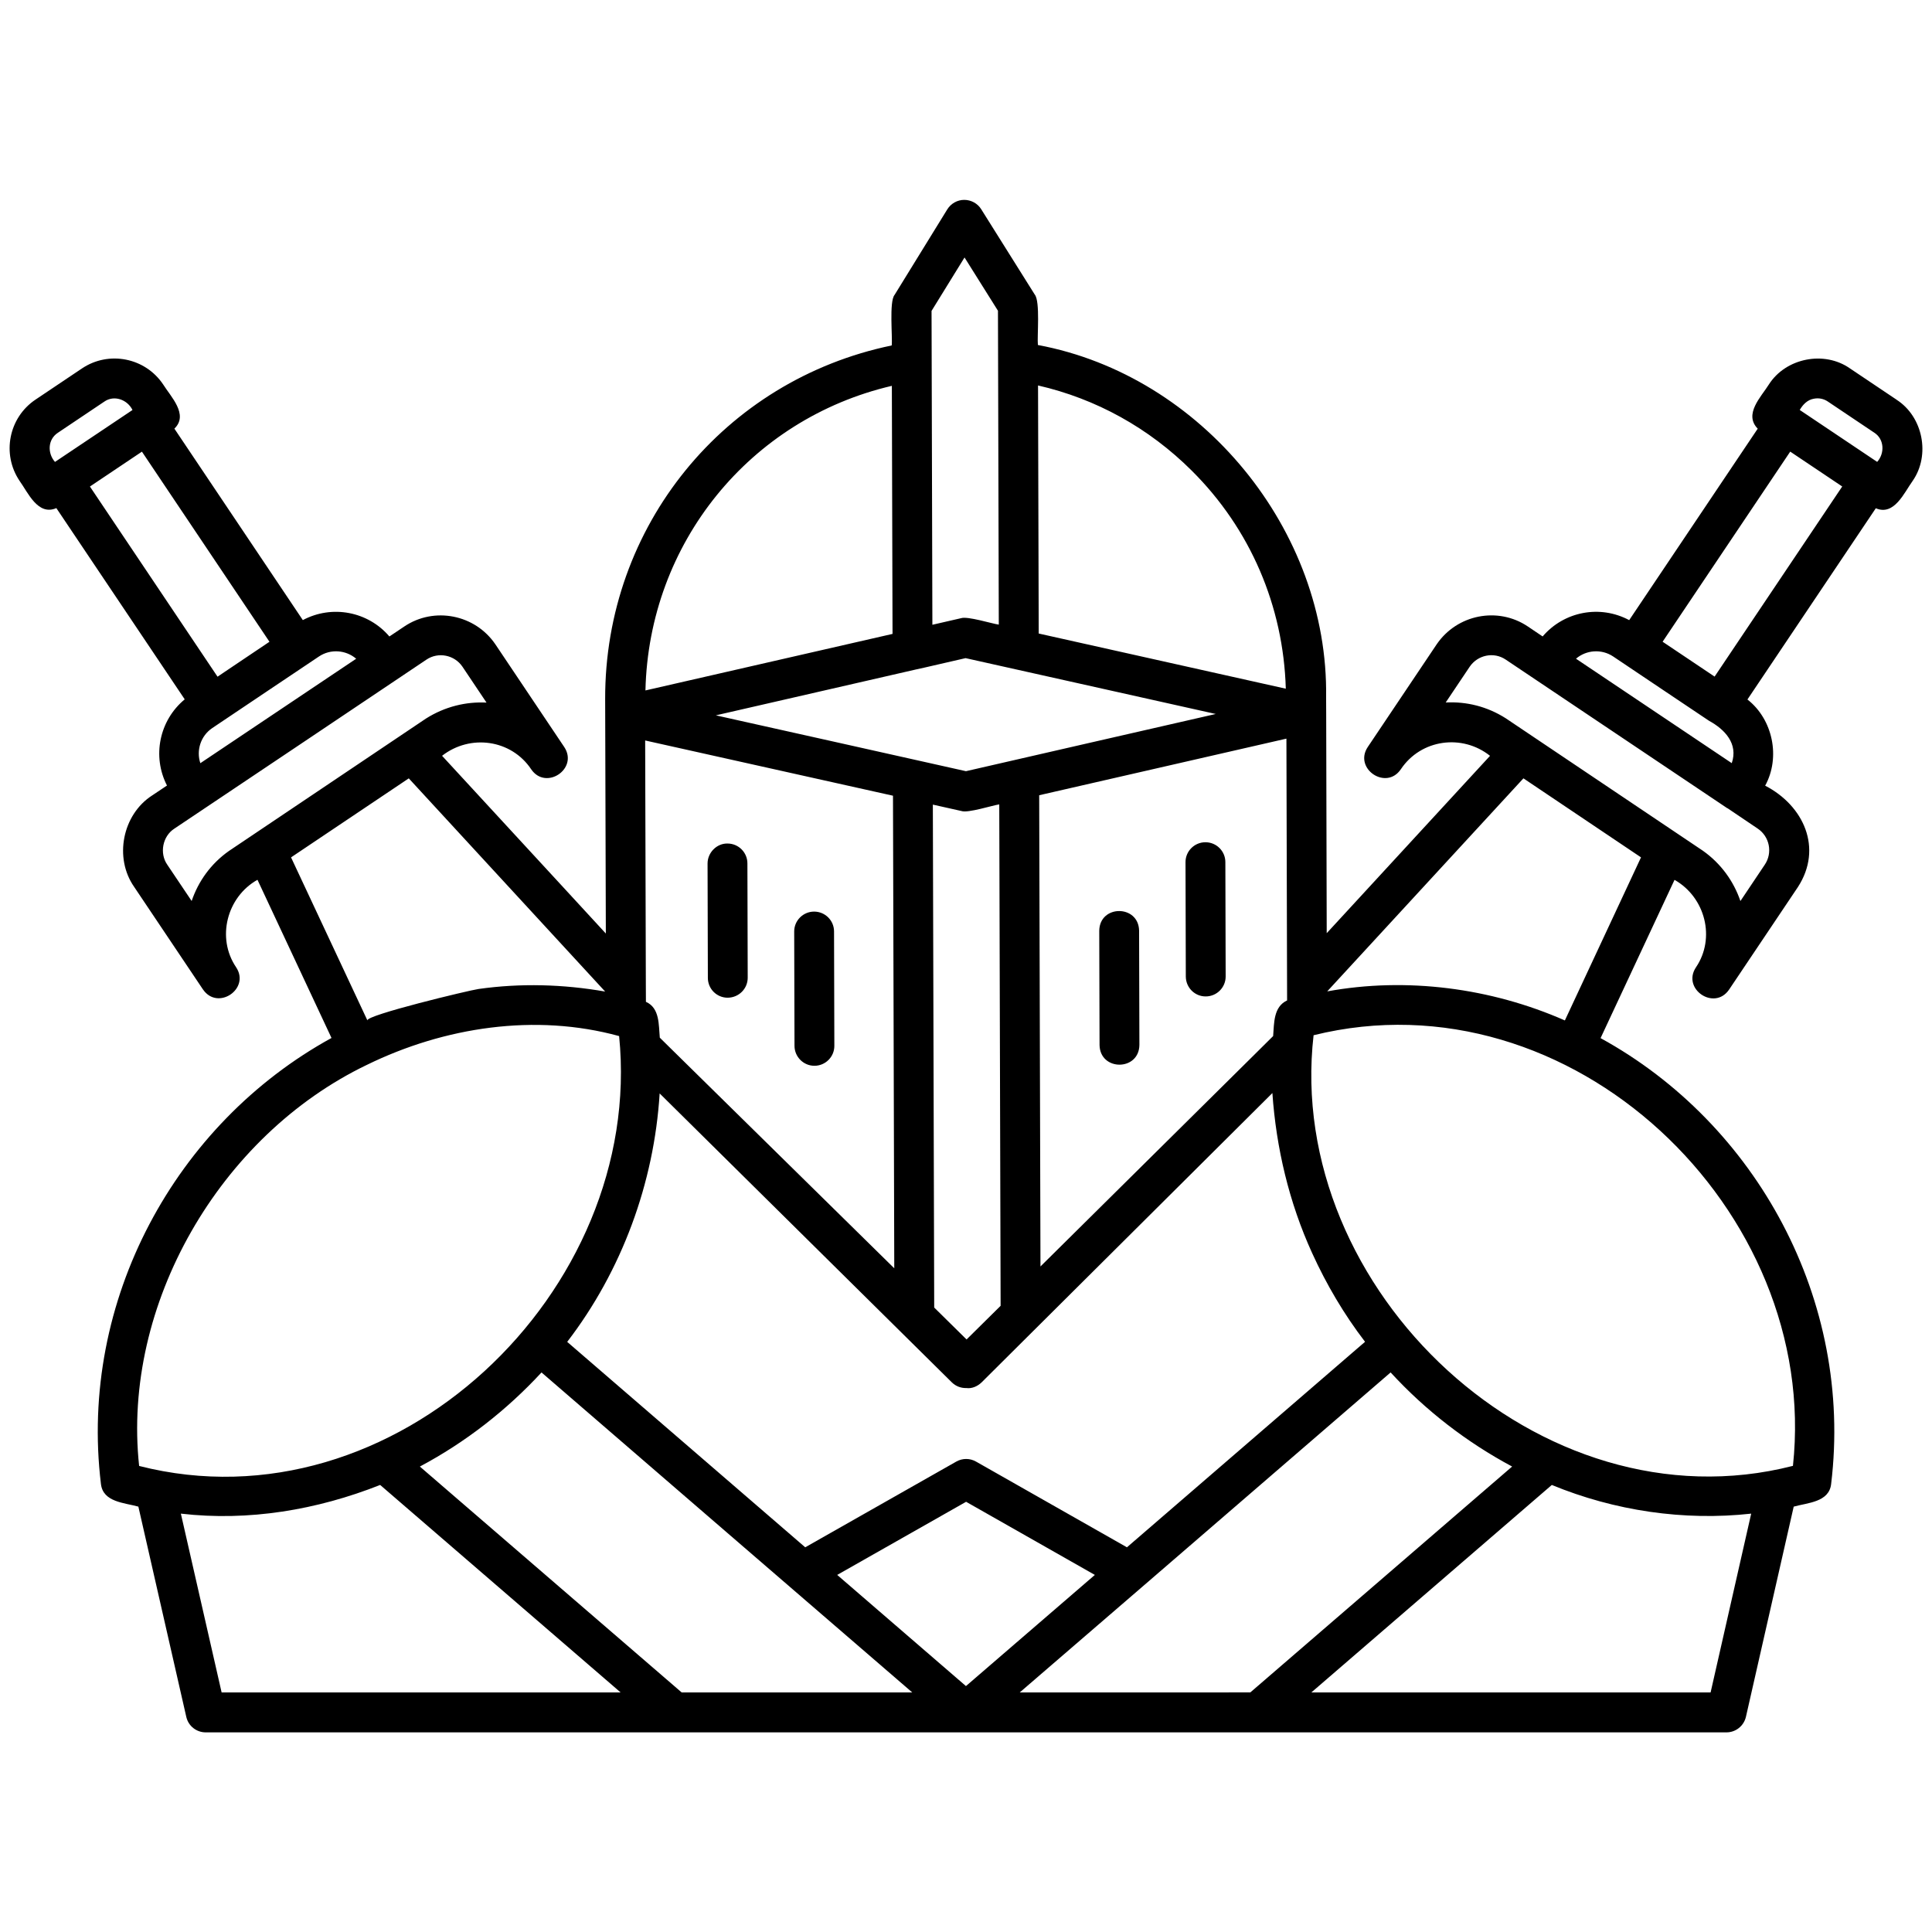
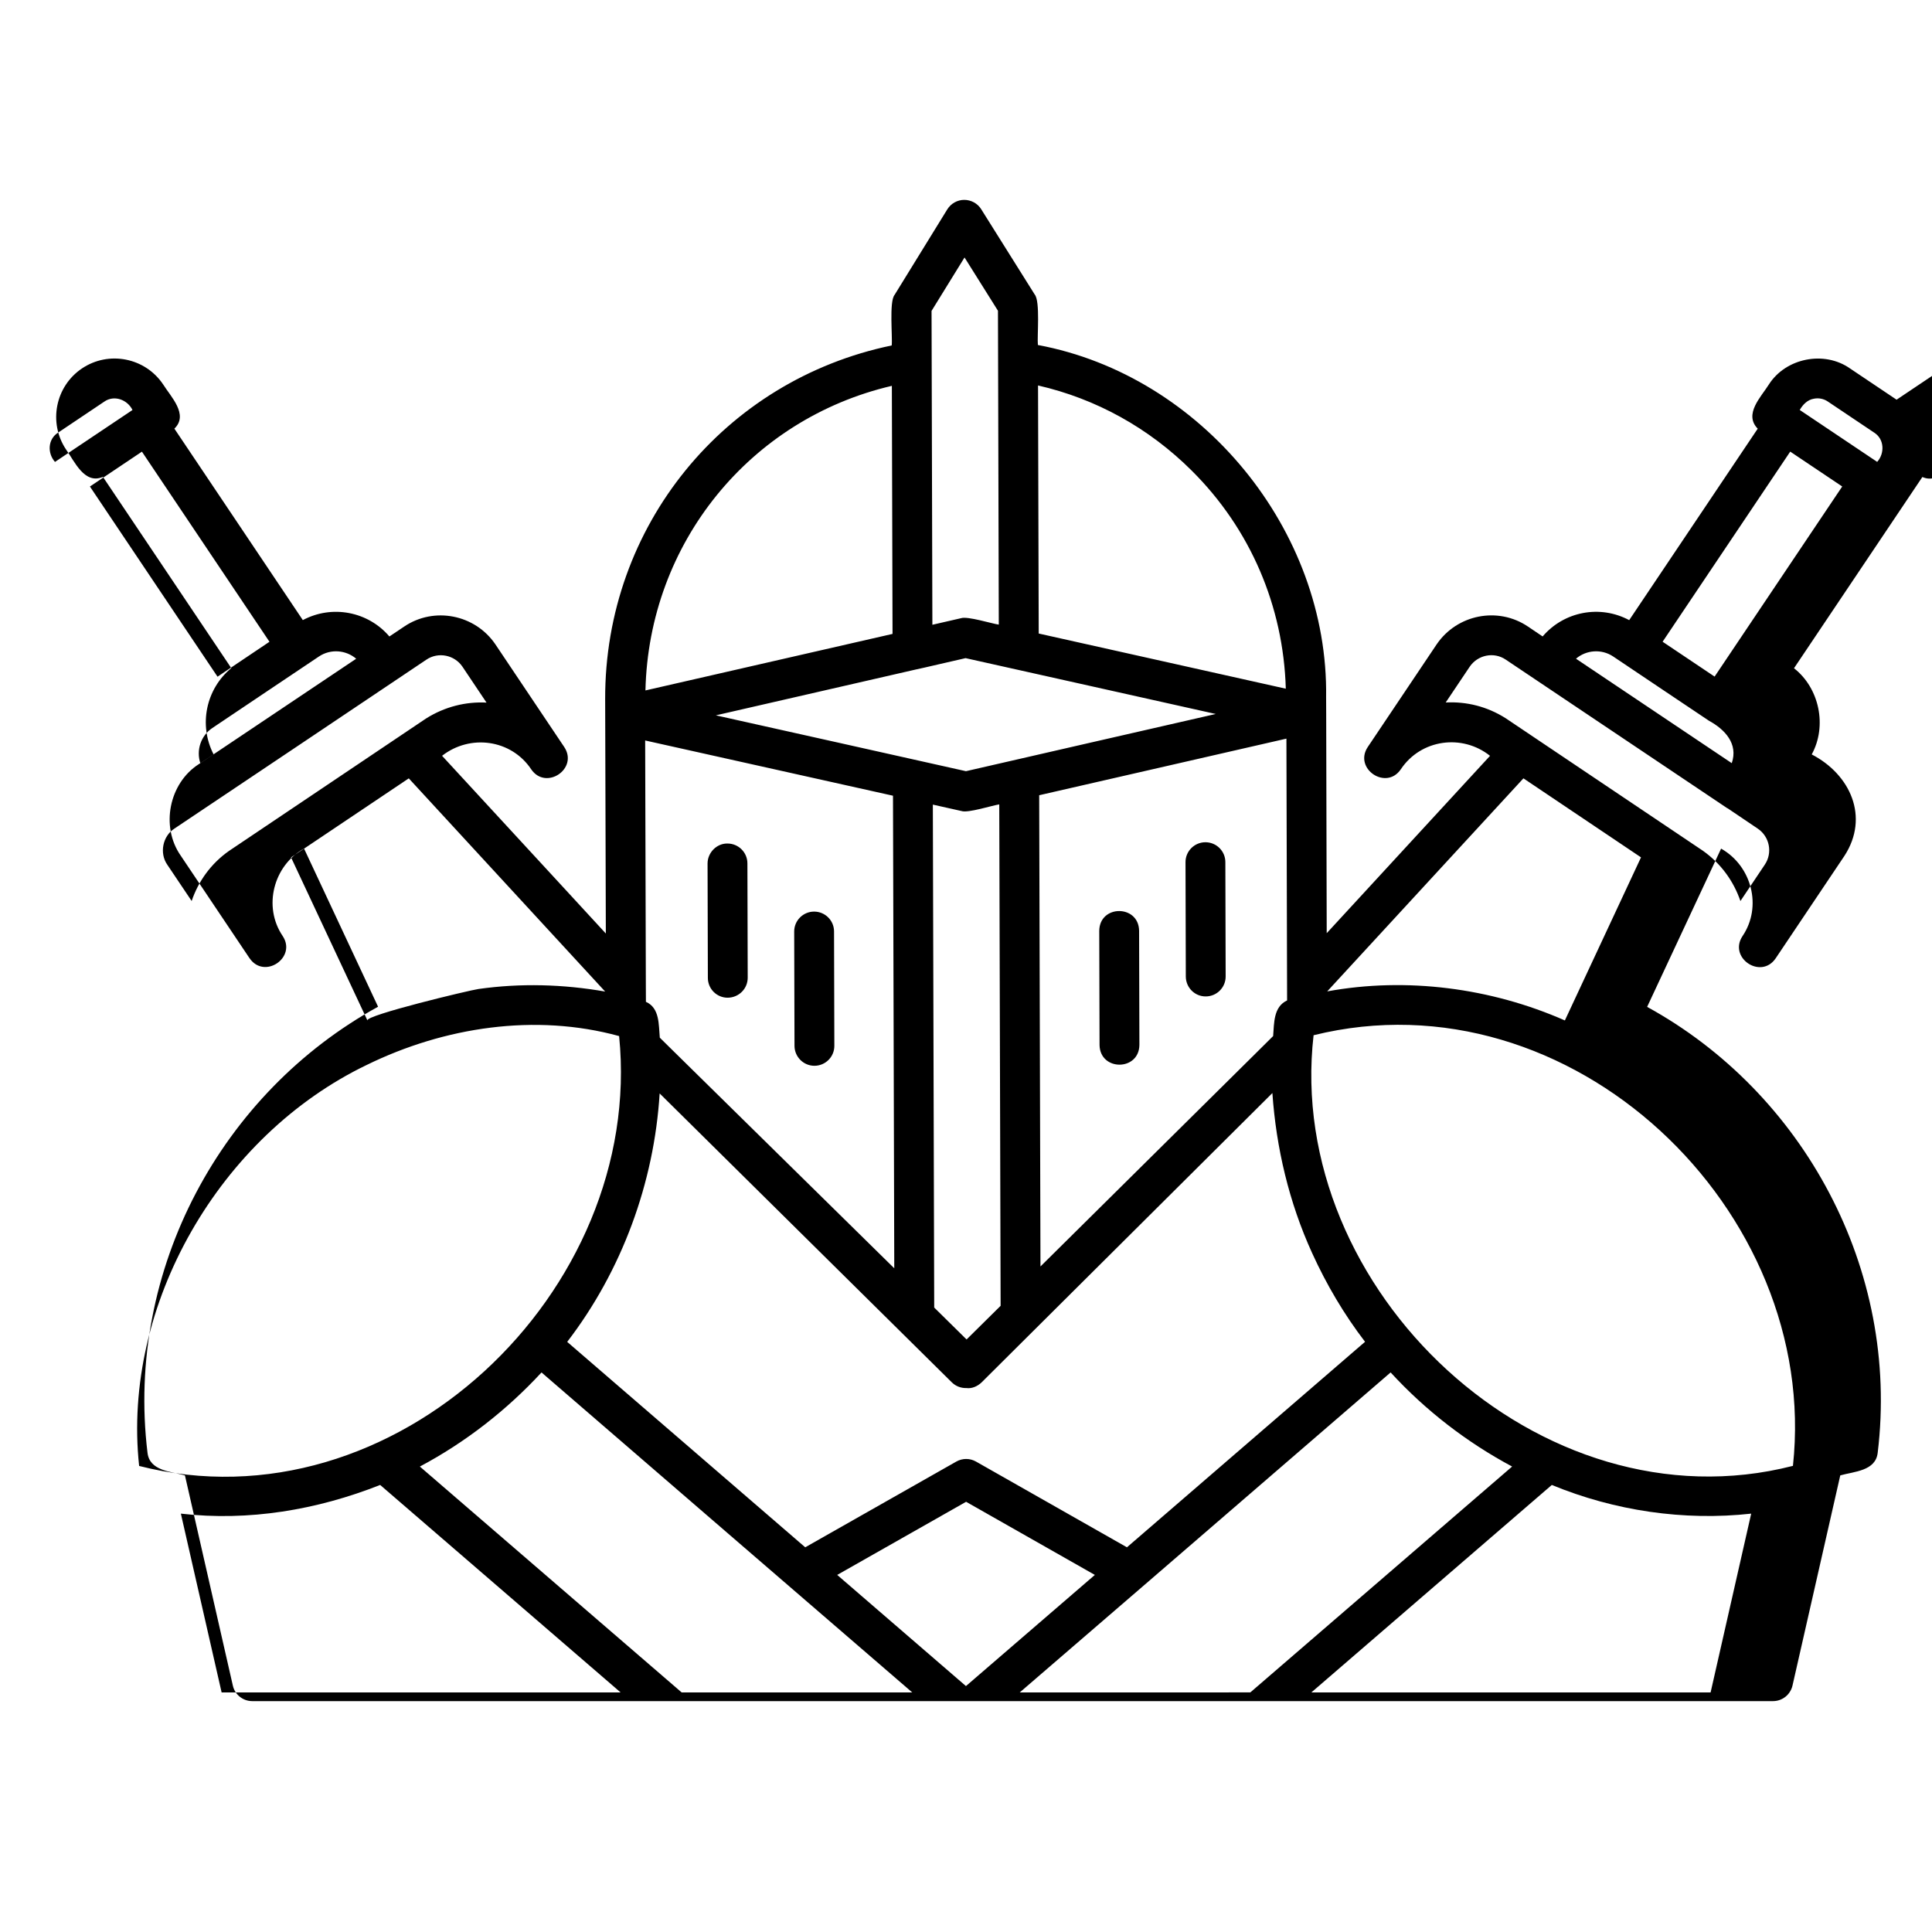
<svg xmlns="http://www.w3.org/2000/svg" width="1200pt" height="1200pt" version="1.1" viewBox="0 0 1200 1200">
-   <path d="m1178 248.26-28.922-19.406c-15.984-11.25-39.891-6.516-50.391 9.938-4.828 7.734-15.75 18.422-6.938 27.469l-79.828 118.92c-18.141-9.703-40.453-5.438-53.766 10.125l-9.188-6.188c-18.609-12.516-44.016-7.5-56.672 11.156l-42.75 63.703c-8.953 13.453 11.438 27.234 20.531 13.828 12.516-18.75 38.203-22.078 55.406-8.344l-101.44 110.16-0.328-136.31c0.047 0-0.047-10.219-0.047-10.266 1.547-103.78-77.438-199.82-179.02-218.76-0.562-5.25 1.547-27.141-1.969-31.359l-33.234-52.969c-2.25-3.609-6.281-5.812-10.547-5.812s-8.25 2.25-10.5 5.859l-32.766 53.156c-3.469 4.172-1.172 26.344-1.781 31.406-103.97 21.562-178.26 112.17-177.98 219.71l0.422 145.55s-28.312-30.75-28.312-30.75l-73.406-79.641c17.484-13.641 42.984-10.172 55.359 8.391 9.094 13.359 29.484-0.328 20.531-13.828 0 0-42.75-63.75-42.75-63.75-12.609-18.609-38.062-23.625-56.625-11.109l-9.234 6.188c-13.266-15.562-35.625-19.828-53.766-10.172l-79.781-118.92c9.047-8.672-2.297-19.922-6.984-27.469-11.156-16.641-33.75-21.094-50.391-9.938l-28.922 19.406c-16.594 11.156-21.047 33.75-9.891 50.391 5.25 7.266 11.391 21.938 22.875 16.969l79.734 118.78c-15.797 13.078-20.344 35.344-11.016 53.531l-9.188 6.141c-18.516 11.906-23.812 38.766-11.203 56.812 0 0 42.703 63.656 42.703 63.656l0.047 0.047c9.141 13.406 29.484-0.375 20.578-13.781-12.375-18.281-5.719-43.688 13.266-54.328l45.984 98.25c-96.891 53.203-157.03 162.98-143.21 277.03 1.312 11.344 14.578 11.625 23.25 14.062l29.766 130.6c1.266 5.625 6.281 9.609 12.047 9.609h944.58c5.766 0 10.781-3.984 12.094-9.656l29.672-130.55c8.672-2.438 21.984-2.719 23.25-14.062 13.828-114.05-46.266-223.78-143.21-276.94l45.938-98.297c19.078 10.781 25.641 36.141 13.312 54.328-8.953 13.453 11.438 27.234 20.578 13.828l42.75-63.703c15.609-24.094 3.656-50.531-20.344-62.953 9.656-17.625 4.781-41.203-11.016-53.531l79.734-118.78c11.438 4.922 17.625-9.703 22.875-16.969 11.156-16.031 6.422-39.938-9.984-50.438zm-176.06 159.47 33.094 22.219 26.438 17.719c9.891 5.391 18.281 14.297 14.156 26.344l-96.75-64.875c6.328-5.438 15.797-6.234 23.062-1.406zm-202.5 213.66c-8.531 3.984-8.016 14.062-8.672 22.125l-12.094 12-132.42 131.11-0.797-292.69 153.56-35.156zm-208.22 237.24c2.531 2.484 5.812 3.609 9.047 3.516 3.328 0.469 6.797-1.031 9.375-3.469l180.66-179.76c2.344 33.984 10.359 68.016 24.703 99.422 8.906 19.547 19.828 38.109 32.859 55.078l-5.719 4.922-142.18 122.72-93.75-53.25c-3.797-2.156-8.438-2.156-12.234 0l-93.844 53.25-147.84-127.6c33.891-44.109 54-98.719 57.422-154.31zm-11.812-358.87 17.812 3.984c3.891 1.406 19.406-3.562 23.438-4.125l0.844 311.44-21.141 20.906-20.109-19.828zm160.87-207.37c36.375 36.188 56.859 84.094 58.359 135.37l-153.47-34.266-0.422-154.08c36 8.25 68.812 26.344 95.531 52.969zm-141.19-132.47 20.766 33.094c0.047 17.859 0.469 173.02 0.516 194.95-4.172-0.562-19.5-5.391-23.484-3.984l-17.766 4.078-0.516-194.95zm-30.141 255.89c0.984-0.094 29.906-6.891 30.797-7.031 19.594 4.406 133.22 29.719 155.39 34.688-22.922 5.25-134.95 30.844-155.16 35.531-19.688-4.453-133.13-29.719-155.34-34.688zm-15-176.16 0.422 154.08-153.47 35.109c2.109-91.547 64.875-168.61 153.05-189.19zm0.703 254.58 0.797 293.53-138.74-136.45-6.891-6.797c-0.75-7.922 0.047-18.422-8.625-22.266-0.047-2.484 0-8.156-0.047-10.688l-0.422-151.64zm-356.53-86.484c7.266-4.875 16.781-4.031 23.109 1.406l-96.797 64.875c-2.625-7.922 0.188-16.969 7.453-21.844 4.219-2.812 28.359-19.031 33.094-22.219zm-163.97-120.84c-4.781-5.438-4.5-13.969 1.781-18.094l28.922-19.406c6.094-4.219 14.297-1.172 17.438 5.25-5.391 3.562-41.953 28.078-48.141 32.25zm21.703 15.281 32.297-21.656 79.219 118.08-27.609 18.562-4.641 3.141zm86.344 226.36c-11.203 7.875-19.031 18.891-23.156 31.078l-15.141-22.547c-4.969-7.125-2.906-17.719 4.406-22.406 27-18 129.61-86.906 156.61-105 7.266-4.875 17.297-2.953 22.312 4.406l14.953 22.312c-12.75-0.656-25.875 2.484-37.641 9.938zm38.578 3.984 73.125-49.078 121.97 132.42c-25.969-4.547-52.547-5.297-78.656-1.594-5.531 0.75-70.5 16.359-69 19.547zm47.062 128.9c48.047-23.531 104.62-32.203 156.71-17.906 15.938 158.68-139.74 307.45-298.13 267-10.781-100.12 50.062-205.18 141.42-249.1zm-90.188 389.76-25.312-111.05c42.094 4.875 84.562-2.297 123.79-17.812l149.34 128.86zm285.74 0c-40.5-34.922-122.06-105.33-162.61-140.29 28.312-15.047 53.859-34.969 75.562-58.453 60.797 52.453 169.78 146.68 230.26 198.74zm96.609-72.984 80.062-45.422 79.969 45.422-80.062 69.047zm113.39 72.984 76.172-65.672c-0.047 0 154.18-133.08 154.18-133.08 21.609 23.531 47.203 43.359 75.469 58.453l-162.61 140.29zm429.1 0h-247.97l149.34-128.86c38.906 16.031 81.984 22.453 123.84 17.812zm51.141-140.72c-157.08 40.266-315.89-109.36-297.74-267.47 159.98-39.562 314.86 108.52 297.74 267.47zm-141.66-276.66c-45.984-20.25-98.438-27.047-147.61-18.047l121.87-132.32 73.031 49.078zm119.77-119.16c7.406 4.969 9.375 15.047 4.406 22.406l-15.141 22.594c-4.172-12.234-12.047-23.297-23.344-31.266l-122.44-82.266c-11.625-7.359-24.375-10.453-37.266-9.797l14.906-22.219c5.016-7.359 15-9.375 22.312-4.453 0.047 0.047 19.078 12.75 19.078 12.797l118.45 79.453c0.141 0.094 0.281 0.141 0.422 0.188zm-26.766-94.406c-2.297-1.547-29.203-19.594-32.297-21.656l79.266-118.08 32.297 21.656zm100.97-133.36-48.094-32.25c1.922-3.328 4.781-6.328 8.766-6.984 3-0.609 6.094 0 8.672 1.734l28.922 19.406c6.234 4.031 6.469 12.844 1.734 18.094zm-726.28 320.48-0.188-71.016c0-6.844 5.766-12.562 12.375-12.422 6.844 0 12.375 5.531 12.375 12.328l0.188 71.016c0 6.844-5.484 12.328-12.375 12.422-6.844 0.047-12.375-5.484-12.375-12.328zm53.812 42.281-0.188-71.016c-0.047-6.844 5.531-12.422 12.375-12.422s12.375 5.531 12.375 12.328l0.188 71.016c0.047 6.844-5.531 12.422-12.375 12.422-6.797 0-12.328-5.531-12.375-12.328zm243.05-43.078-0.188-71.016c-0.047-6.844 5.531-12.422 12.375-12.422s12.375 5.531 12.375 12.328l0.188 71.016c0.047 6.844-5.531 12.422-12.375 12.422-6.797 0.047-12.328-5.484-12.375-12.328zm-53.578 42.562-0.188-71.016c0.234-16.312 24.422-16.312 24.75-0.094l0.188 71.016c-0.234 16.312-24.422 16.312-24.75 0.094z" />
+   <path d="m1178 248.26-28.922-19.406c-15.984-11.25-39.891-6.516-50.391 9.938-4.828 7.734-15.75 18.422-6.938 27.469l-79.828 118.92c-18.141-9.703-40.453-5.438-53.766 10.125l-9.188-6.188c-18.609-12.516-44.016-7.5-56.672 11.156l-42.75 63.703c-8.953 13.453 11.438 27.234 20.531 13.828 12.516-18.75 38.203-22.078 55.406-8.344l-101.44 110.16-0.328-136.31c0.047 0-0.047-10.219-0.047-10.266 1.547-103.78-77.438-199.82-179.02-218.76-0.562-5.25 1.547-27.141-1.969-31.359l-33.234-52.969c-2.25-3.609-6.281-5.812-10.547-5.812s-8.25 2.25-10.5 5.859l-32.766 53.156c-3.469 4.172-1.172 26.344-1.781 31.406-103.97 21.562-178.26 112.17-177.98 219.71l0.422 145.55s-28.312-30.75-28.312-30.75l-73.406-79.641c17.484-13.641 42.984-10.172 55.359 8.391 9.094 13.359 29.484-0.328 20.531-13.828 0 0-42.75-63.75-42.75-63.75-12.609-18.609-38.062-23.625-56.625-11.109l-9.234 6.188c-13.266-15.562-35.625-19.828-53.766-10.172l-79.781-118.92c9.047-8.672-2.297-19.922-6.984-27.469-11.156-16.641-33.75-21.094-50.391-9.938c-16.594 11.156-21.047 33.75-9.891 50.391 5.25 7.266 11.391 21.938 22.875 16.969l79.734 118.78c-15.797 13.078-20.344 35.344-11.016 53.531l-9.188 6.141c-18.516 11.906-23.812 38.766-11.203 56.812 0 0 42.703 63.656 42.703 63.656l0.047 0.047c9.141 13.406 29.484-0.375 20.578-13.781-12.375-18.281-5.719-43.688 13.266-54.328l45.984 98.25c-96.891 53.203-157.03 162.98-143.21 277.03 1.312 11.344 14.578 11.625 23.25 14.062l29.766 130.6c1.266 5.625 6.281 9.609 12.047 9.609h944.58c5.766 0 10.781-3.984 12.094-9.656l29.672-130.55c8.672-2.438 21.984-2.719 23.25-14.062 13.828-114.05-46.266-223.78-143.21-276.94l45.938-98.297c19.078 10.781 25.641 36.141 13.312 54.328-8.953 13.453 11.438 27.234 20.578 13.828l42.75-63.703c15.609-24.094 3.656-50.531-20.344-62.953 9.656-17.625 4.781-41.203-11.016-53.531l79.734-118.78c11.438 4.922 17.625-9.703 22.875-16.969 11.156-16.031 6.422-39.938-9.984-50.438zm-176.06 159.47 33.094 22.219 26.438 17.719c9.891 5.391 18.281 14.297 14.156 26.344l-96.75-64.875c6.328-5.438 15.797-6.234 23.062-1.406zm-202.5 213.66c-8.531 3.984-8.016 14.062-8.672 22.125l-12.094 12-132.42 131.11-0.797-292.69 153.56-35.156zm-208.22 237.24c2.531 2.484 5.812 3.609 9.047 3.516 3.328 0.469 6.797-1.031 9.375-3.469l180.66-179.76c2.344 33.984 10.359 68.016 24.703 99.422 8.906 19.547 19.828 38.109 32.859 55.078l-5.719 4.922-142.18 122.72-93.75-53.25c-3.797-2.156-8.438-2.156-12.234 0l-93.844 53.25-147.84-127.6c33.891-44.109 54-98.719 57.422-154.31zm-11.812-358.87 17.812 3.984c3.891 1.406 19.406-3.562 23.438-4.125l0.844 311.44-21.141 20.906-20.109-19.828zm160.87-207.37c36.375 36.188 56.859 84.094 58.359 135.37l-153.47-34.266-0.422-154.08c36 8.25 68.812 26.344 95.531 52.969zm-141.19-132.47 20.766 33.094c0.047 17.859 0.469 173.02 0.516 194.95-4.172-0.562-19.5-5.391-23.484-3.984l-17.766 4.078-0.516-194.95zm-30.141 255.89c0.984-0.094 29.906-6.891 30.797-7.031 19.594 4.406 133.22 29.719 155.39 34.688-22.922 5.25-134.95 30.844-155.16 35.531-19.688-4.453-133.13-29.719-155.34-34.688zm-15-176.16 0.422 154.08-153.47 35.109c2.109-91.547 64.875-168.61 153.05-189.19zm0.703 254.58 0.797 293.53-138.74-136.45-6.891-6.797c-0.75-7.922 0.047-18.422-8.625-22.266-0.047-2.484 0-8.156-0.047-10.688l-0.422-151.64zm-356.53-86.484c7.266-4.875 16.781-4.031 23.109 1.406l-96.797 64.875c-2.625-7.922 0.188-16.969 7.453-21.844 4.219-2.812 28.359-19.031 33.094-22.219zm-163.97-120.84c-4.781-5.438-4.5-13.969 1.781-18.094l28.922-19.406c6.094-4.219 14.297-1.172 17.438 5.25-5.391 3.562-41.953 28.078-48.141 32.25zm21.703 15.281 32.297-21.656 79.219 118.08-27.609 18.562-4.641 3.141zm86.344 226.36c-11.203 7.875-19.031 18.891-23.156 31.078l-15.141-22.547c-4.969-7.125-2.906-17.719 4.406-22.406 27-18 129.61-86.906 156.61-105 7.266-4.875 17.297-2.953 22.312 4.406l14.953 22.312c-12.75-0.656-25.875 2.484-37.641 9.938zm38.578 3.984 73.125-49.078 121.97 132.42c-25.969-4.547-52.547-5.297-78.656-1.594-5.531 0.75-70.5 16.359-69 19.547zm47.062 128.9c48.047-23.531 104.62-32.203 156.71-17.906 15.938 158.68-139.74 307.45-298.13 267-10.781-100.12 50.062-205.18 141.42-249.1zm-90.188 389.76-25.312-111.05c42.094 4.875 84.562-2.297 123.79-17.812l149.34 128.86zm285.74 0c-40.5-34.922-122.06-105.33-162.61-140.29 28.312-15.047 53.859-34.969 75.562-58.453 60.797 52.453 169.78 146.68 230.26 198.74zm96.609-72.984 80.062-45.422 79.969 45.422-80.062 69.047zm113.39 72.984 76.172-65.672c-0.047 0 154.18-133.08 154.18-133.08 21.609 23.531 47.203 43.359 75.469 58.453l-162.61 140.29zm429.1 0h-247.97l149.34-128.86c38.906 16.031 81.984 22.453 123.84 17.812zm51.141-140.72c-157.08 40.266-315.89-109.36-297.74-267.47 159.98-39.562 314.86 108.52 297.74 267.47zm-141.66-276.66c-45.984-20.25-98.438-27.047-147.61-18.047l121.87-132.32 73.031 49.078zm119.77-119.16c7.406 4.969 9.375 15.047 4.406 22.406l-15.141 22.594c-4.172-12.234-12.047-23.297-23.344-31.266l-122.44-82.266c-11.625-7.359-24.375-10.453-37.266-9.797l14.906-22.219c5.016-7.359 15-9.375 22.312-4.453 0.047 0.047 19.078 12.75 19.078 12.797l118.45 79.453c0.141 0.094 0.281 0.141 0.422 0.188zm-26.766-94.406c-2.297-1.547-29.203-19.594-32.297-21.656l79.266-118.08 32.297 21.656zm100.97-133.36-48.094-32.25c1.922-3.328 4.781-6.328 8.766-6.984 3-0.609 6.094 0 8.672 1.734l28.922 19.406c6.234 4.031 6.469 12.844 1.734 18.094zm-726.28 320.48-0.188-71.016c0-6.844 5.766-12.562 12.375-12.422 6.844 0 12.375 5.531 12.375 12.328l0.188 71.016c0 6.844-5.484 12.328-12.375 12.422-6.844 0.047-12.375-5.484-12.375-12.328zm53.812 42.281-0.188-71.016c-0.047-6.844 5.531-12.422 12.375-12.422s12.375 5.531 12.375 12.328l0.188 71.016c0.047 6.844-5.531 12.422-12.375 12.422-6.797 0-12.328-5.531-12.375-12.328zm243.05-43.078-0.188-71.016c-0.047-6.844 5.531-12.422 12.375-12.422s12.375 5.531 12.375 12.328l0.188 71.016c0.047 6.844-5.531 12.422-12.375 12.422-6.797 0.047-12.328-5.484-12.375-12.328zm-53.578 42.562-0.188-71.016c0.234-16.312 24.422-16.312 24.75-0.094l0.188 71.016c-0.234 16.312-24.422 16.312-24.75 0.094z" />
</svg>